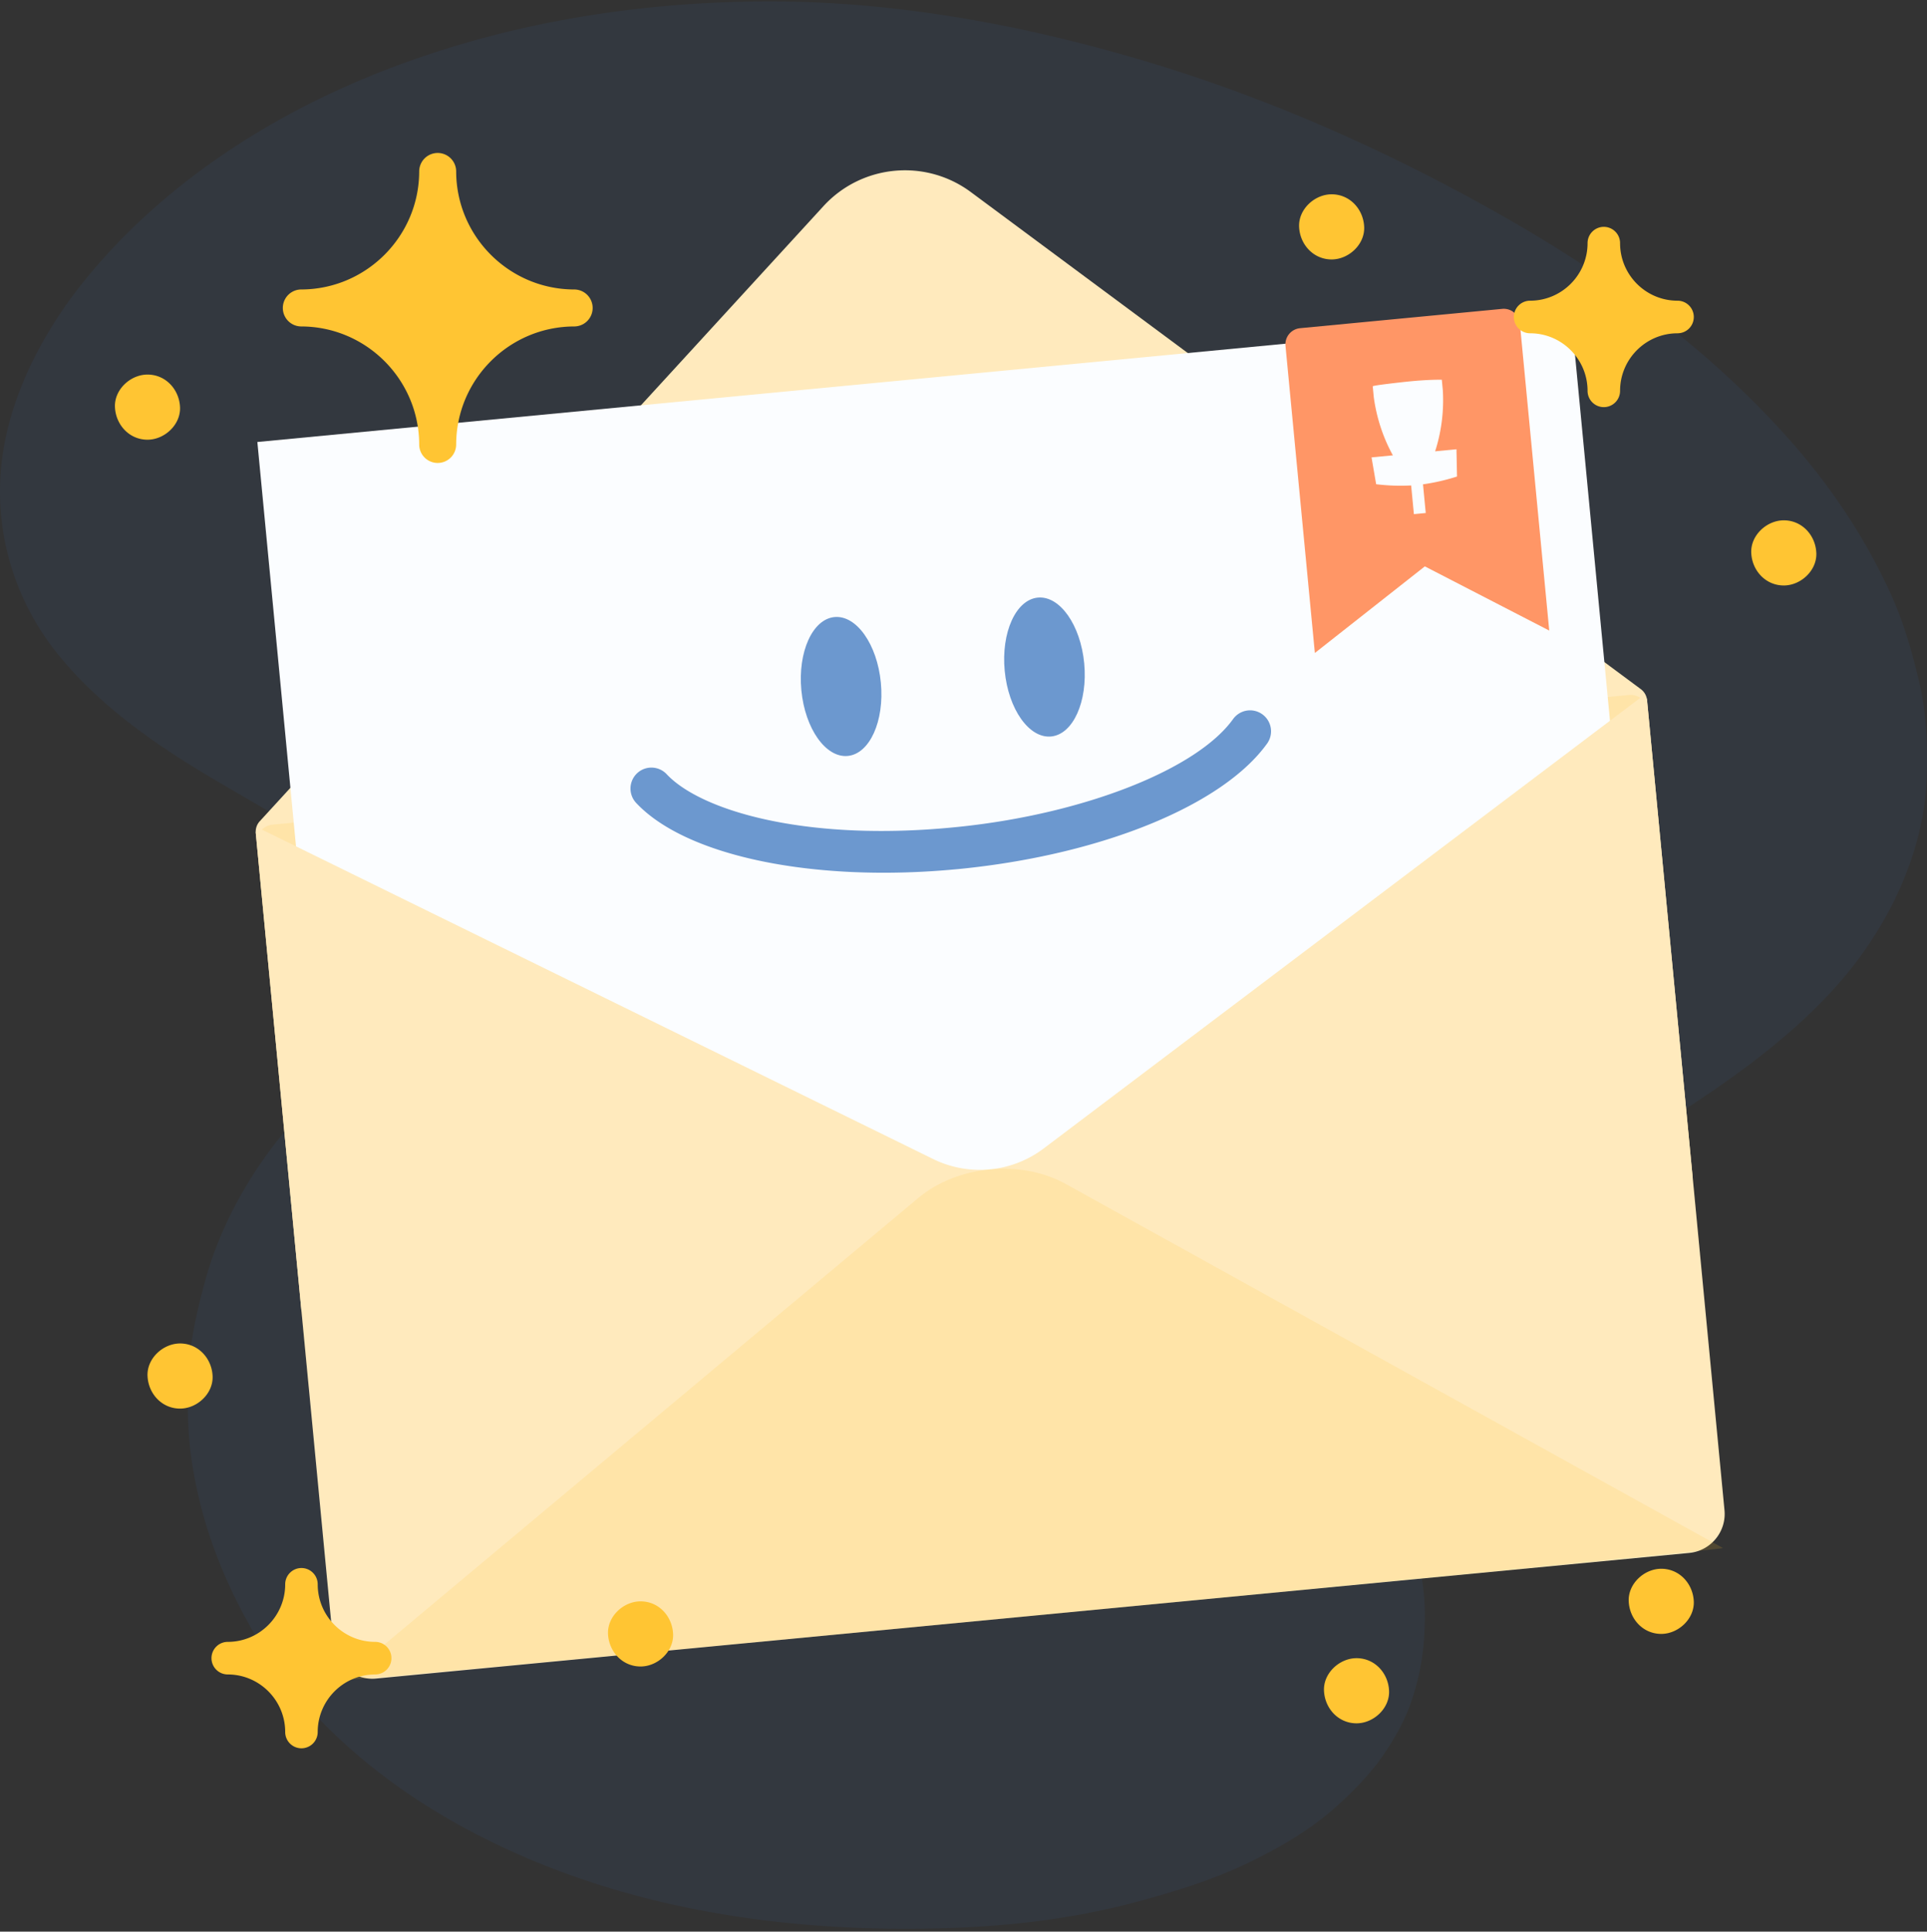
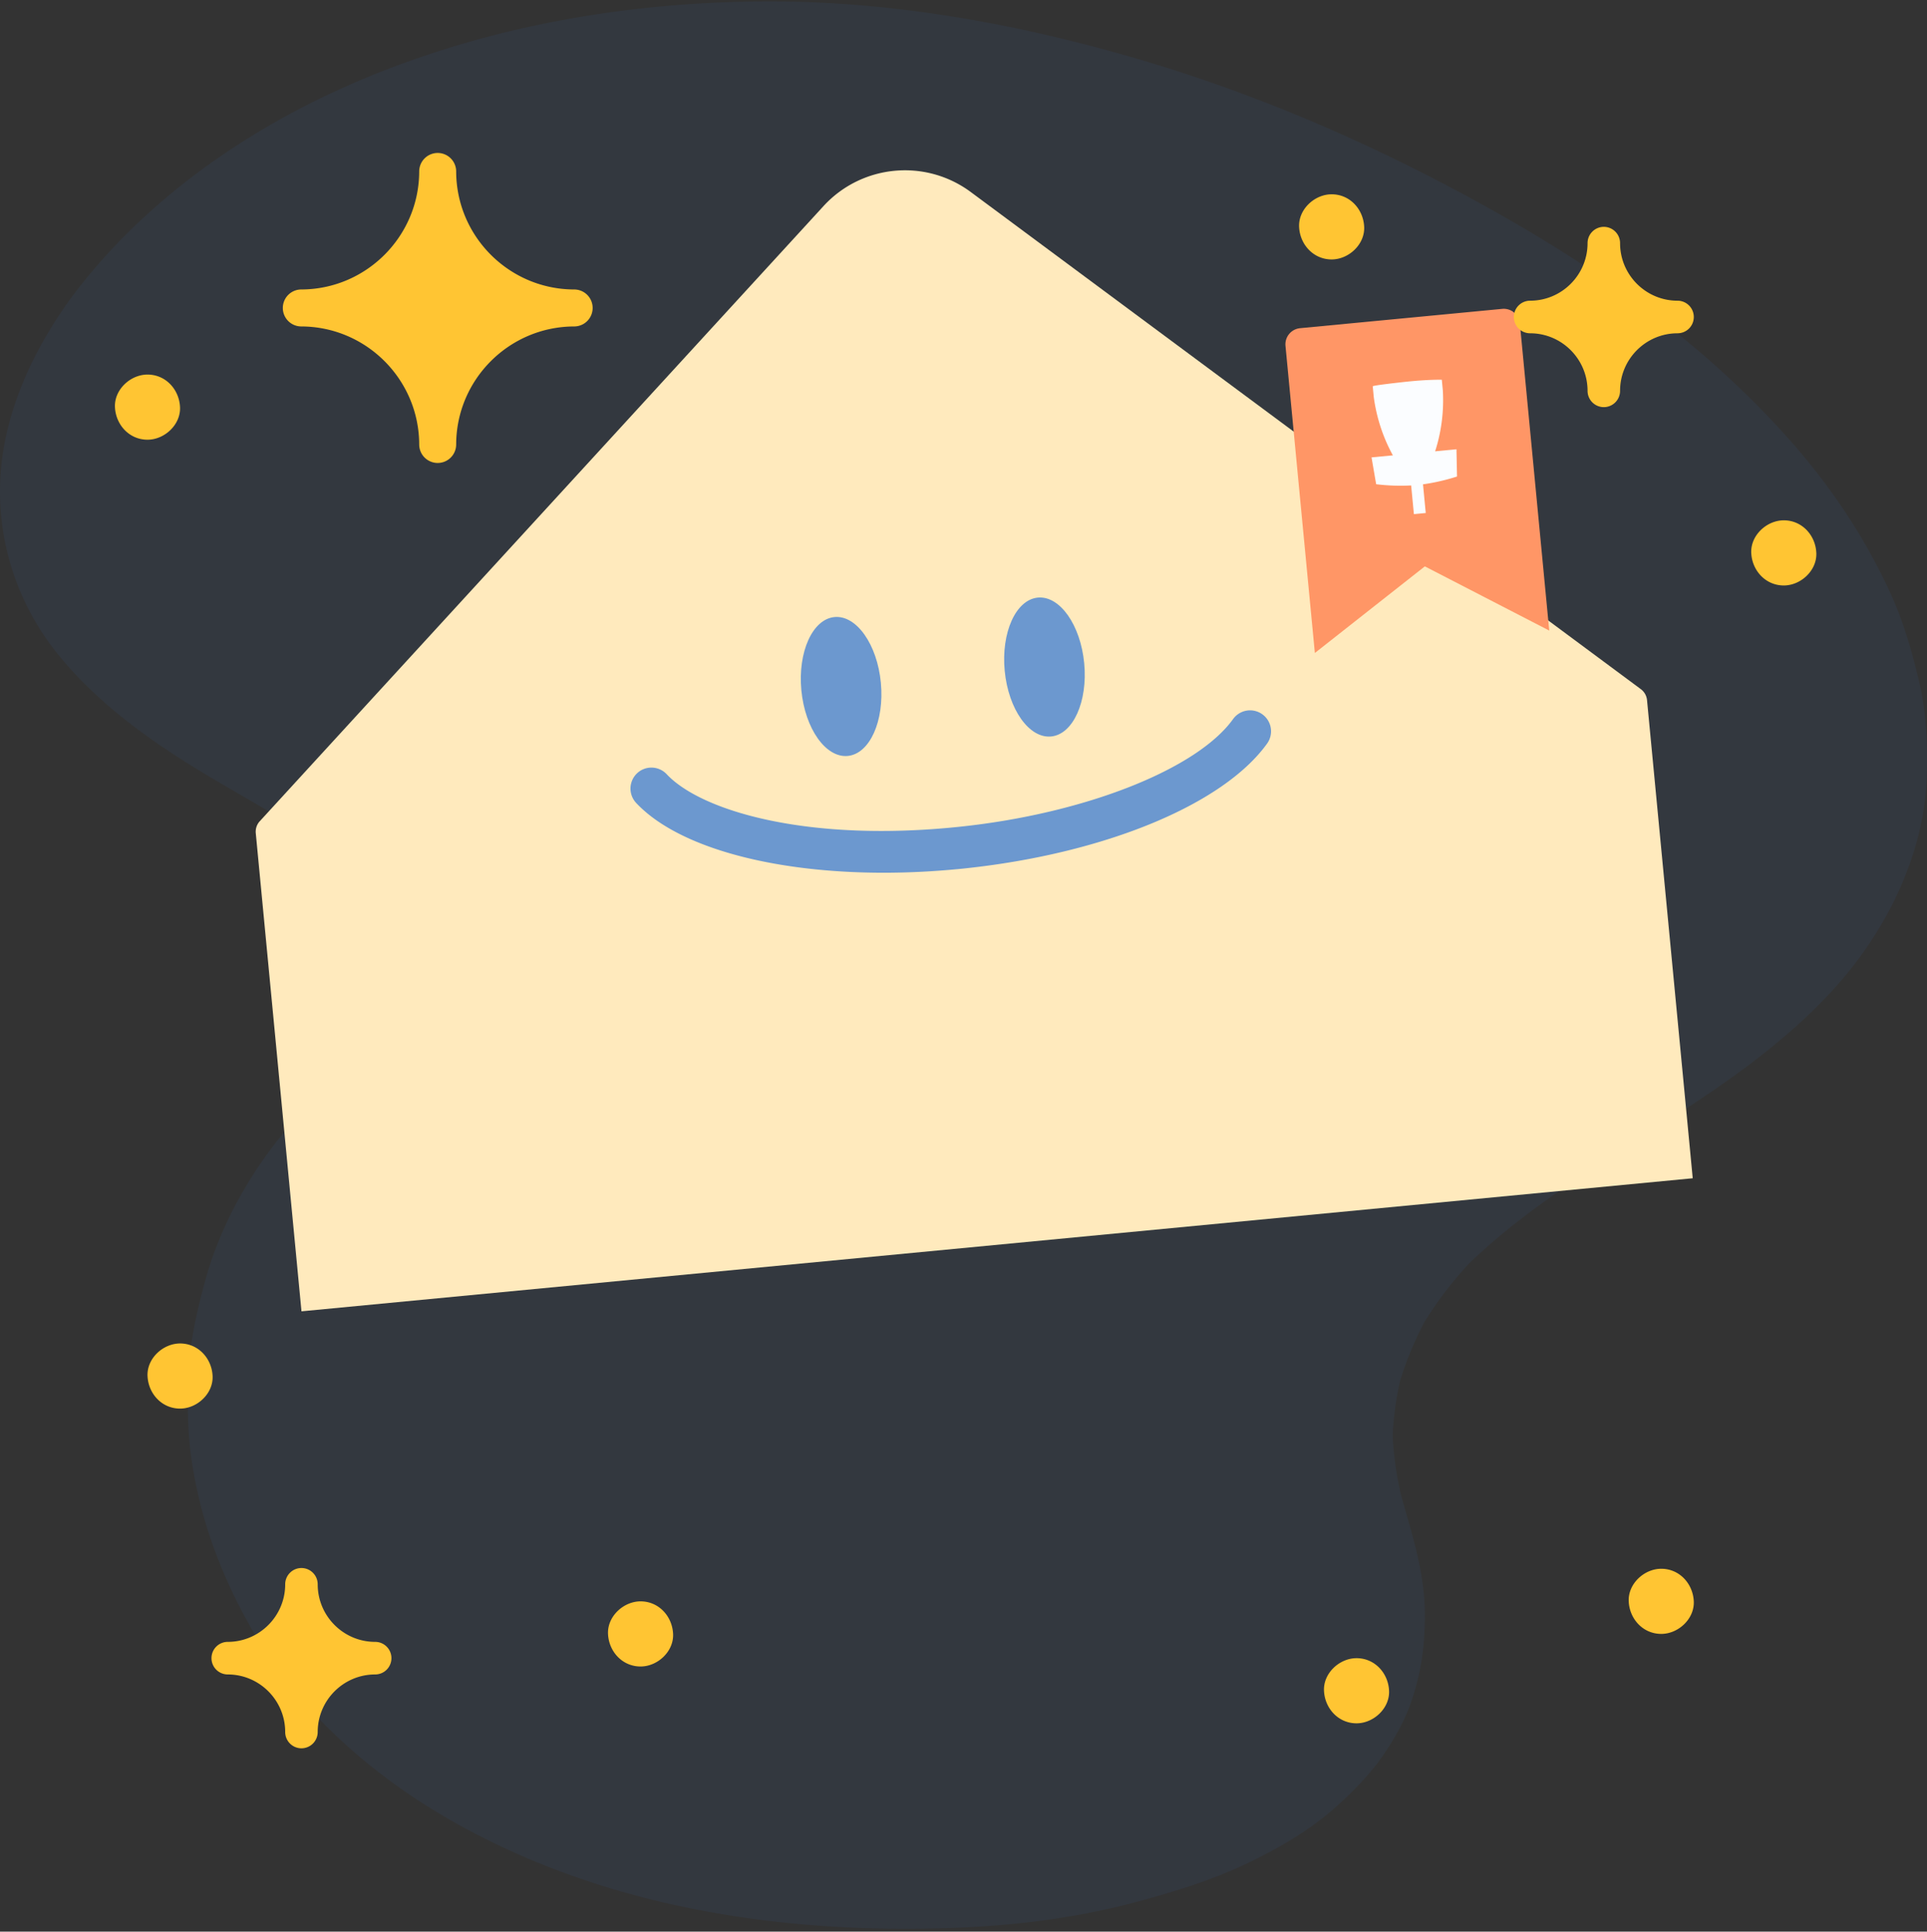
<svg xmlns="http://www.w3.org/2000/svg" fill="none" viewBox="0 0 453 454">
  <rect x="0" y="0" width="453" height="454" fill="#333333" stroke="none" />
  <path fill="rgba(50, 104, 172, 0.1)" d="M128.375 438.557c29.927 11.837 62.325 15.662 94.652 14.605 14.844-.486 29.734-2.252 44.205-6.166 8.695-2.349 17.357-4.966 25.557-8.858 7.445-3.536 14.953-7.823 21.169-13.368 3.234-2.882 6.38-6.015 9.106-9.417.269-.323.533-.65.789-.994 3.271-4.429 6.25-9.441 7.994-14.668 2.429-7.285 3.205-13.632 3.092-21.186-.143-9.383-3.205-18.451-5.654-27.411-1.032-4.567-1.712-9.164-1.892-13.871a73.91 73.91 0 011.732-12.658 82.073 82.073 0 015.747-13.888c3.066-4.933 6.606-9.53 10.553-13.792 18.506-17.792 41.865-29.281 62.48-44.205 11.141-8.061 22.042-17.495 30.079-28.79 8.607-12.097 14.55-26.665 14.961-41.471.206-7.428-.042-14.647-1.707-21.836-1.669-7.202-3.683-14.198-6.715-20.897-5.977-13.191-14.152-25.372-23.678-36.135-21.66-24.483-48.404-42.607-77.014-57.997-24.718-13.296-50.837-24.348-77.916-32.154C237.296 5.153 207.629-.056 177.538.35c-29.974.408-59.695 5.387-88.02 16.531-26.413 10.394-51.533 26.66-69.674 49.096-9.832 12.16-17.751 27.31-19.475 42.897-1.829 16.509 3.217 32.658 13.477 45.186 9.068 11.074 20.657 19.509 32.77 26.904 10.688 6.526 21.85 12.306 31.996 19.676 3.83 2.781 7.508 5.759 10.96 8.997 2.504 2.701 4.811 5.574 6.8 8.682a39.646 39.646 0 011.748 4.258c.16.943.286 1.891.361 2.852-.088.91-.214 1.812-.377 2.714a43.116 43.116 0 01-1.963 4.609c-7.592 11.82-18.708 20.994-27.835 31.559-9.093 10.524-16.366 23.225-20.04 36.614-1.96 7.139-3.587 14.173-3.944 21.538-.348 7.261-.255 14.58.873 21.723 2.37 14.995 7.806 28.506 15.503 41.307 7.189 11.958 17.146 22.344 28.073 30.854 11.9 9.27 25.553 16.657 39.596 22.21h.008z" />
  <path fill="#FFEABD" d="M61.063 193.023L193.574 48.457c8.997-9.815 23.958-11.245 34.65-3.313L385.73 161.976a3.632 3.632 0 011.451 2.567l10.746 112.39-327.053 31.274-10.747-112.391a3.643 3.643 0 01.936-2.797v.004z" />
-   <path fill="#FFC533" d="M64.071 193.823l318.852-30.478a4.125 4.125 0 014.496 3.712l12.193 127.555-327.06 31.262-12.193-127.555a4.124 4.124 0 013.712-4.496z" opacity="0.15" />
-   <path fill="#FBFDFF" d="M369.389 74.359L60.5 103.884l26.428 276.491 308.889-29.524-26.428-276.492z" />
-   <path fill="#FFEABD" d="M397.092 364.995L88.385 394.516a9.212 9.212 0 01-10.05-8.297l-18.208-190.44a.882.882 0 011.267-.877l157.971 77.509a24.916 24.916 0 0025.993-2.487l140.418-106.04a.882.882 0 011.409.621l18.208 190.44c.487 5.067-3.23 9.568-8.296 10.05h-.005z" />
  <path fill="#FF9666" d="M364.196 148.205l-29.244-15.087-25.854 20.356-6.904-72.183a3.806 3.806 0 013.426-4.152l47.519-4.543a3.808 3.808 0 014.153 3.427l6.904 72.182z" />
  <path fill="#FBFDFF" d="M335.165 120.576l-.646-6.744a44.831 44.831 0 003.171-.554 48.799 48.799 0 004.827-1.279l-.13-6.401-5.016.478c.369-1.145.709-2.386.994-3.712.864-4.006.986-7.625.818-10.587-.08-.843-.16-1.686-.243-2.533-2.781-.008-5.558.184-8.322.474-.671.071-7.936.856-7.915 1.078l.243 2.533a39.685 39.685 0 002.81 10.239 38.564 38.564 0 001.682 3.456l-5.016.478 1.086 6.309a47.463 47.463 0 008.226.285l.645 6.745" />
  <path fill="#6C98CF" d="M224.953 204.293c.62-.058 1.245-.117 1.866-.188 32.847-3.473 60.736-14.987 71.05-29.34a4.935 4.935 0 00-1.124-6.884 4.919 4.919 0 00-6.871 1.125c-8.477 11.799-34.83 22.197-64.087 25.288-35.959 3.804-61.008-3.725-69.057-12.323-1.862-1.984-4.979-2.089-6.959-.227a4.94 4.94 0 00-.222 6.971c11.791 12.588 41.94 18.775 75.412 15.574l-.008.004z" />
  <path fill="#6C98CF" d="M199.289 177.674c5.161-.494 8.646-8.201 7.784-17.215-.861-9.015-5.743-15.922-10.904-15.429-5.161.493-8.646 8.201-7.785 17.215.862 9.014 5.744 15.922 10.905 15.429zm47.803-4.574c5.161-.493 8.646-8.2 7.784-17.215-.861-9.014-5.744-15.921-10.904-15.428-5.161.493-8.647 8.201-7.785 17.215.862 9.014 5.744 15.922 10.905 15.428z" />
-   <path fill="#FFC533" d="M80.365 394.889l135.497-113.317c9.198-7.693 24.16-9.123 34.65-3.314l154.519 85.588c.81.449-325.38 31.639-324.67 31.047l.004-.004z" opacity="0.15" />
  <path fill="#FFC533" d="M318.895 405.039c4.002 0 7.831-3.523 7.647-7.655-.189-4.148-3.36-7.655-7.647-7.655-4.005 0-7.835 3.524-7.65 7.655.188 4.149 3.364 7.655 7.65 7.655zM42.33 331.07c4.002 0 7.832-3.523 7.647-7.654-.188-4.149-3.36-7.655-7.646-7.655-4.006 0-7.835 3.523-7.65 7.655.188 4.148 3.363 7.654 7.65 7.654zm348.198 52.955c4.002 0 7.831-3.523 7.647-7.655-.189-4.148-3.36-7.655-7.647-7.655-4.006 0-7.835 3.524-7.65 7.655.188 4.148 3.363 7.655 7.65 7.655zm-239.943 7.659c4.001 0 7.831-3.523 7.646-7.655-.188-4.148-3.359-7.654-7.646-7.654-4.006 0-7.835 3.523-7.651 7.654.189 4.149 3.364 7.655 7.651 7.655zm268.75-254.078c4.001 0 7.831-3.524 7.646-7.655-.188-4.149-3.359-7.655-7.646-7.655-4.006 0-7.835 3.523-7.651 7.655.189 4.148 3.364 7.655 7.651 7.655zM313.044 60.978c4.001 0 7.831-3.524 7.646-7.655-.188-4.148-3.359-7.655-7.646-7.655-4.006 0-7.835 3.523-7.651 7.655.189 4.148 3.364 7.655 7.651 7.655zM34.675 103.346c4.001 0 7.83-3.523 7.646-7.655-.189-4.148-3.36-7.655-7.646-7.655-4.006 0-7.836 3.523-7.651 7.655.189 4.148 3.364 7.655 7.65 7.655zm53.522 282.55c-7.454 0-13.51-6.069-13.51-13.527a3.826 3.826 0 00-3.822-3.829 3.826 3.826 0 00-3.821 3.829c0 7.462-6.06 13.527-13.506 13.527a3.824 3.824 0 00-3.821 3.83 3.826 3.826 0 003.82 3.829c7.45 0 13.507 6.07 13.507 13.527a3.827 3.827 0 003.821 3.83 3.827 3.827 0 003.821-3.83c0-7.462 6.061-13.527 13.51-13.527a3.826 3.826 0 003.822-3.829 3.827 3.827 0 00-3.821-3.83zm306.16-315.221c-7.454 0-13.511-6.07-13.511-13.527a3.826 3.826 0 00-3.821-3.83 3.827 3.827 0 00-3.821 3.83c0 7.462-6.061 13.527-13.506 13.527a3.823 3.823 0 00-3.821 3.83 3.826 3.826 0 003.821 3.829c7.449 0 13.506 6.07 13.506 13.527a3.827 3.827 0 003.821 3.83 3.826 3.826 0 003.821-3.83c0-7.462 6.061-13.527 13.511-13.527a3.826 3.826 0 003.821-3.83 3.826 3.826 0 00-3.821-3.829zm-259.316-2.638c-15.331 0-27.805-12.475-27.805-27.805a4.346 4.346 0 00-8.691 0c0 15.33-12.474 27.805-27.805 27.805a4.346 4.346 0 000 8.69c15.33 0 27.805 12.475 27.805 27.806a4.346 4.346 0 008.691 0c0-15.331 12.474-27.805 27.805-27.805a4.346 4.346 0 000-8.691z" />
</svg>